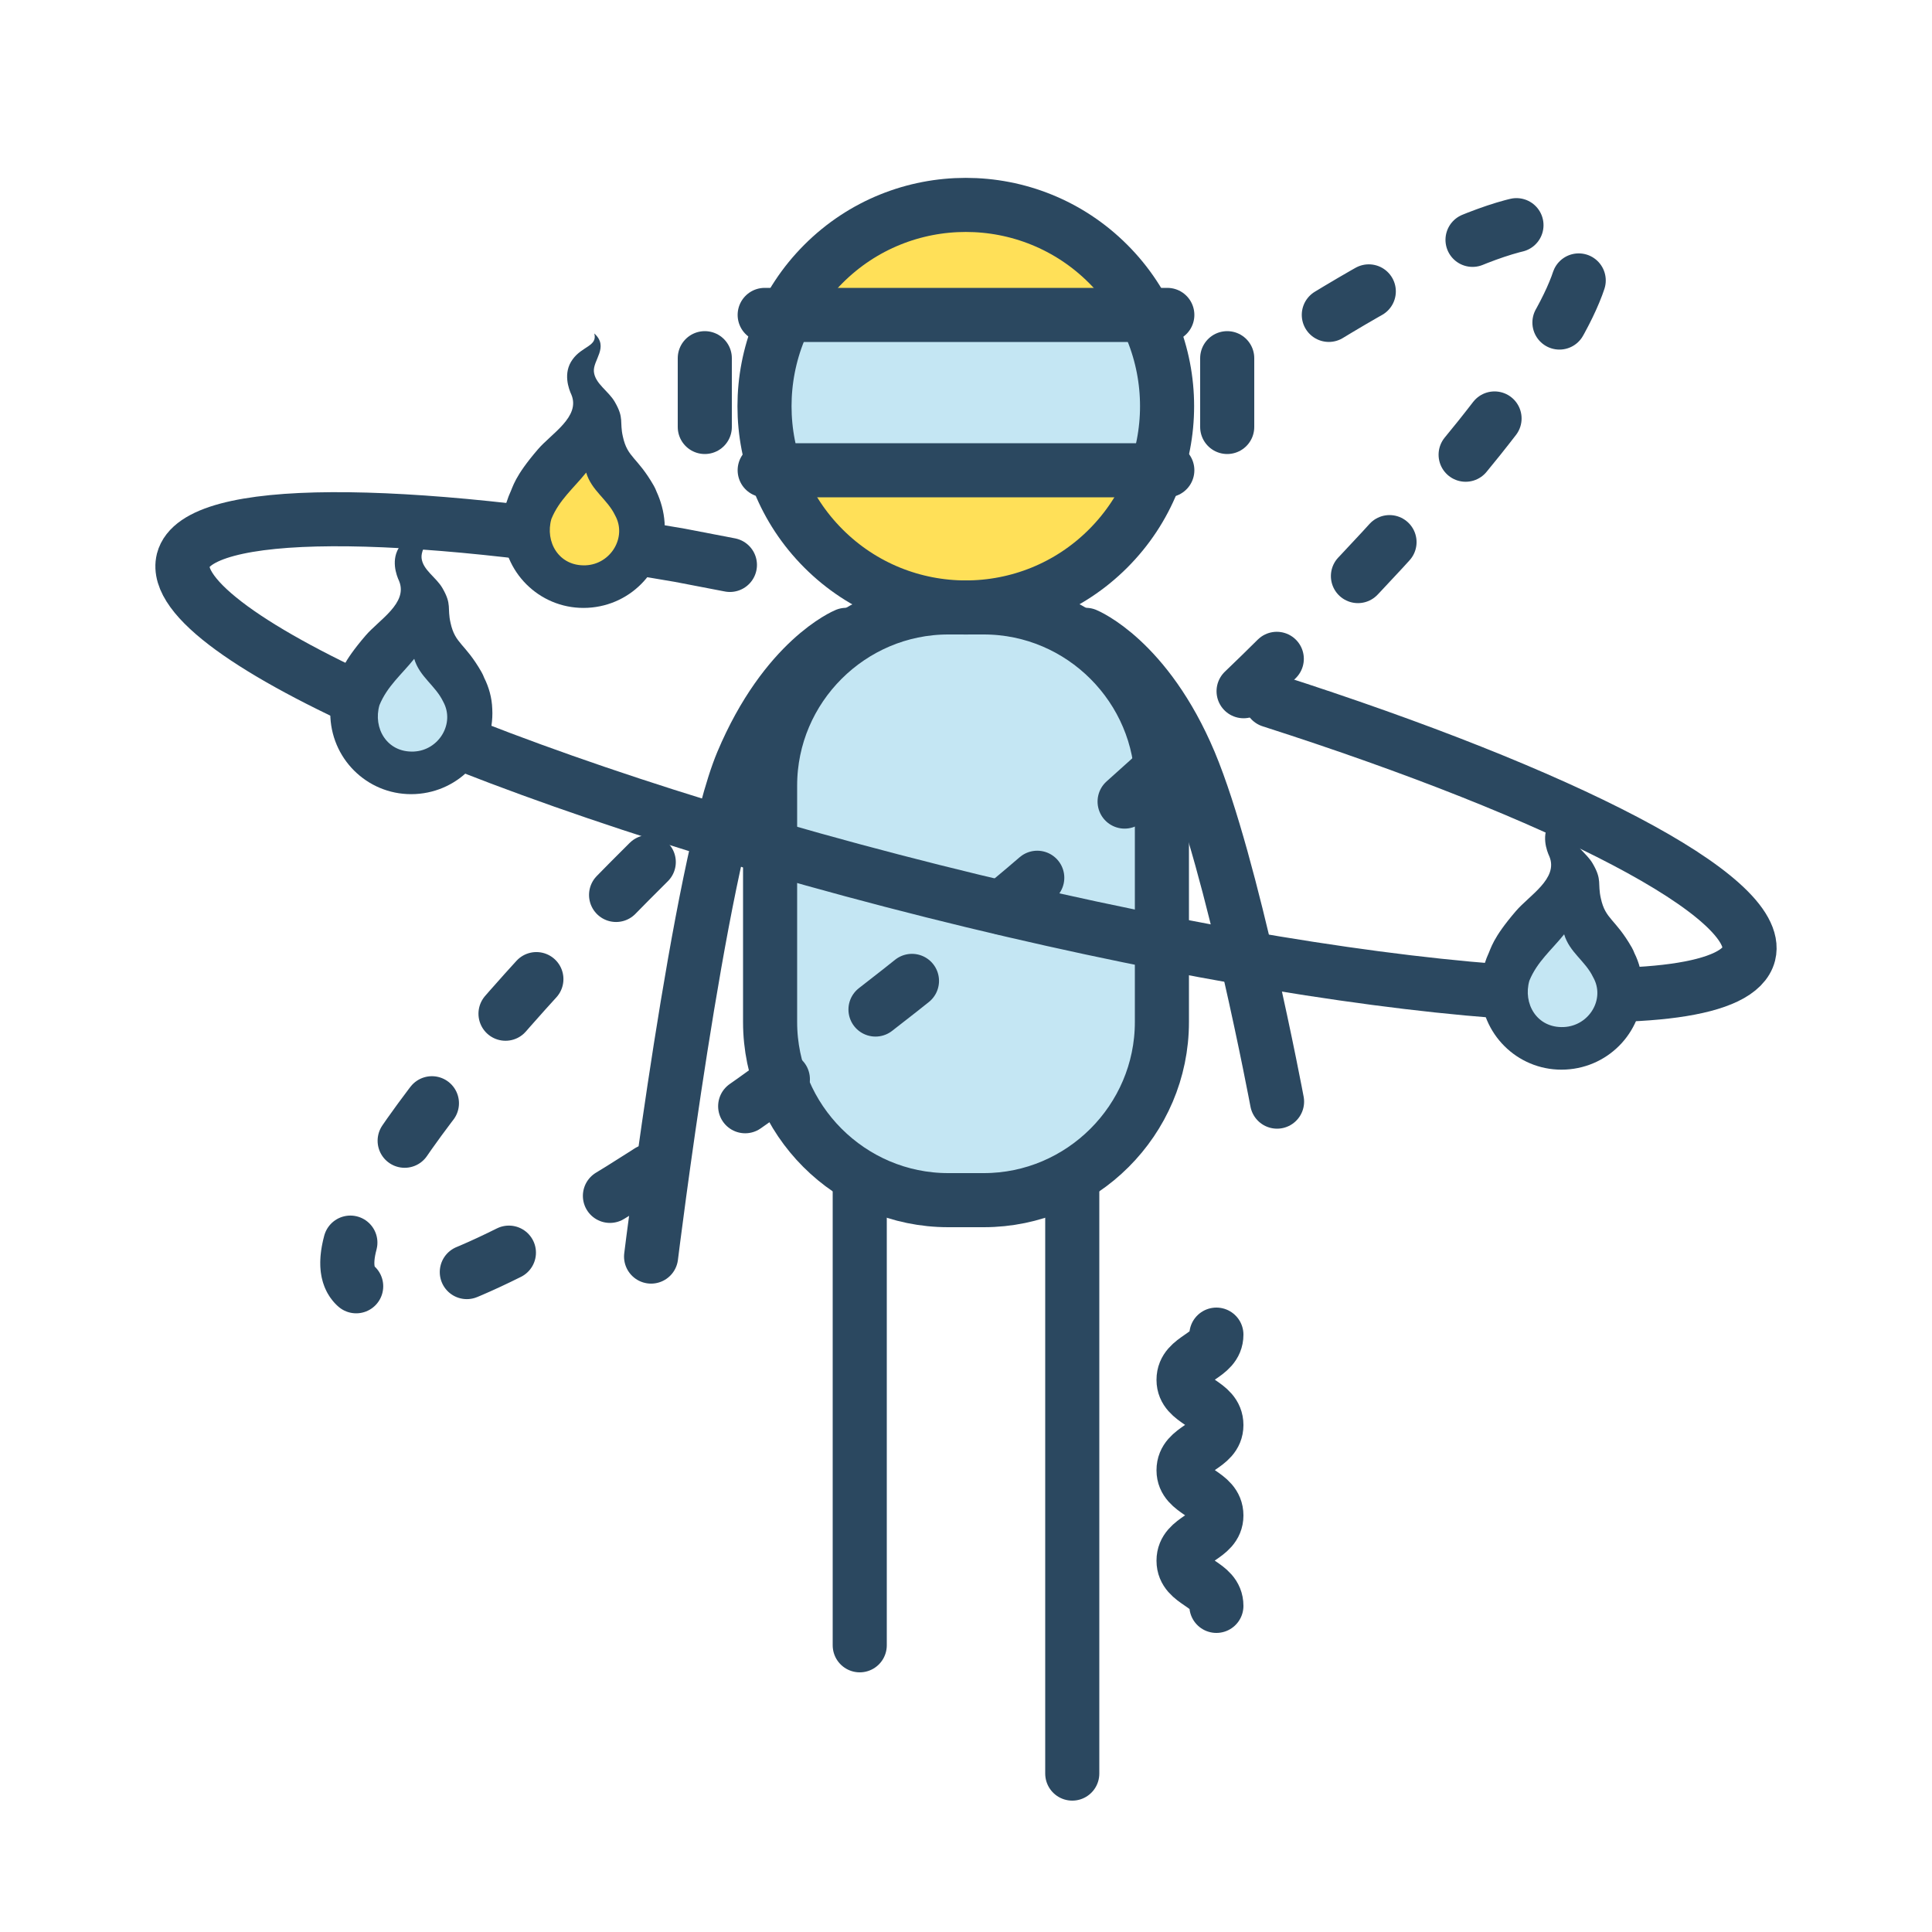
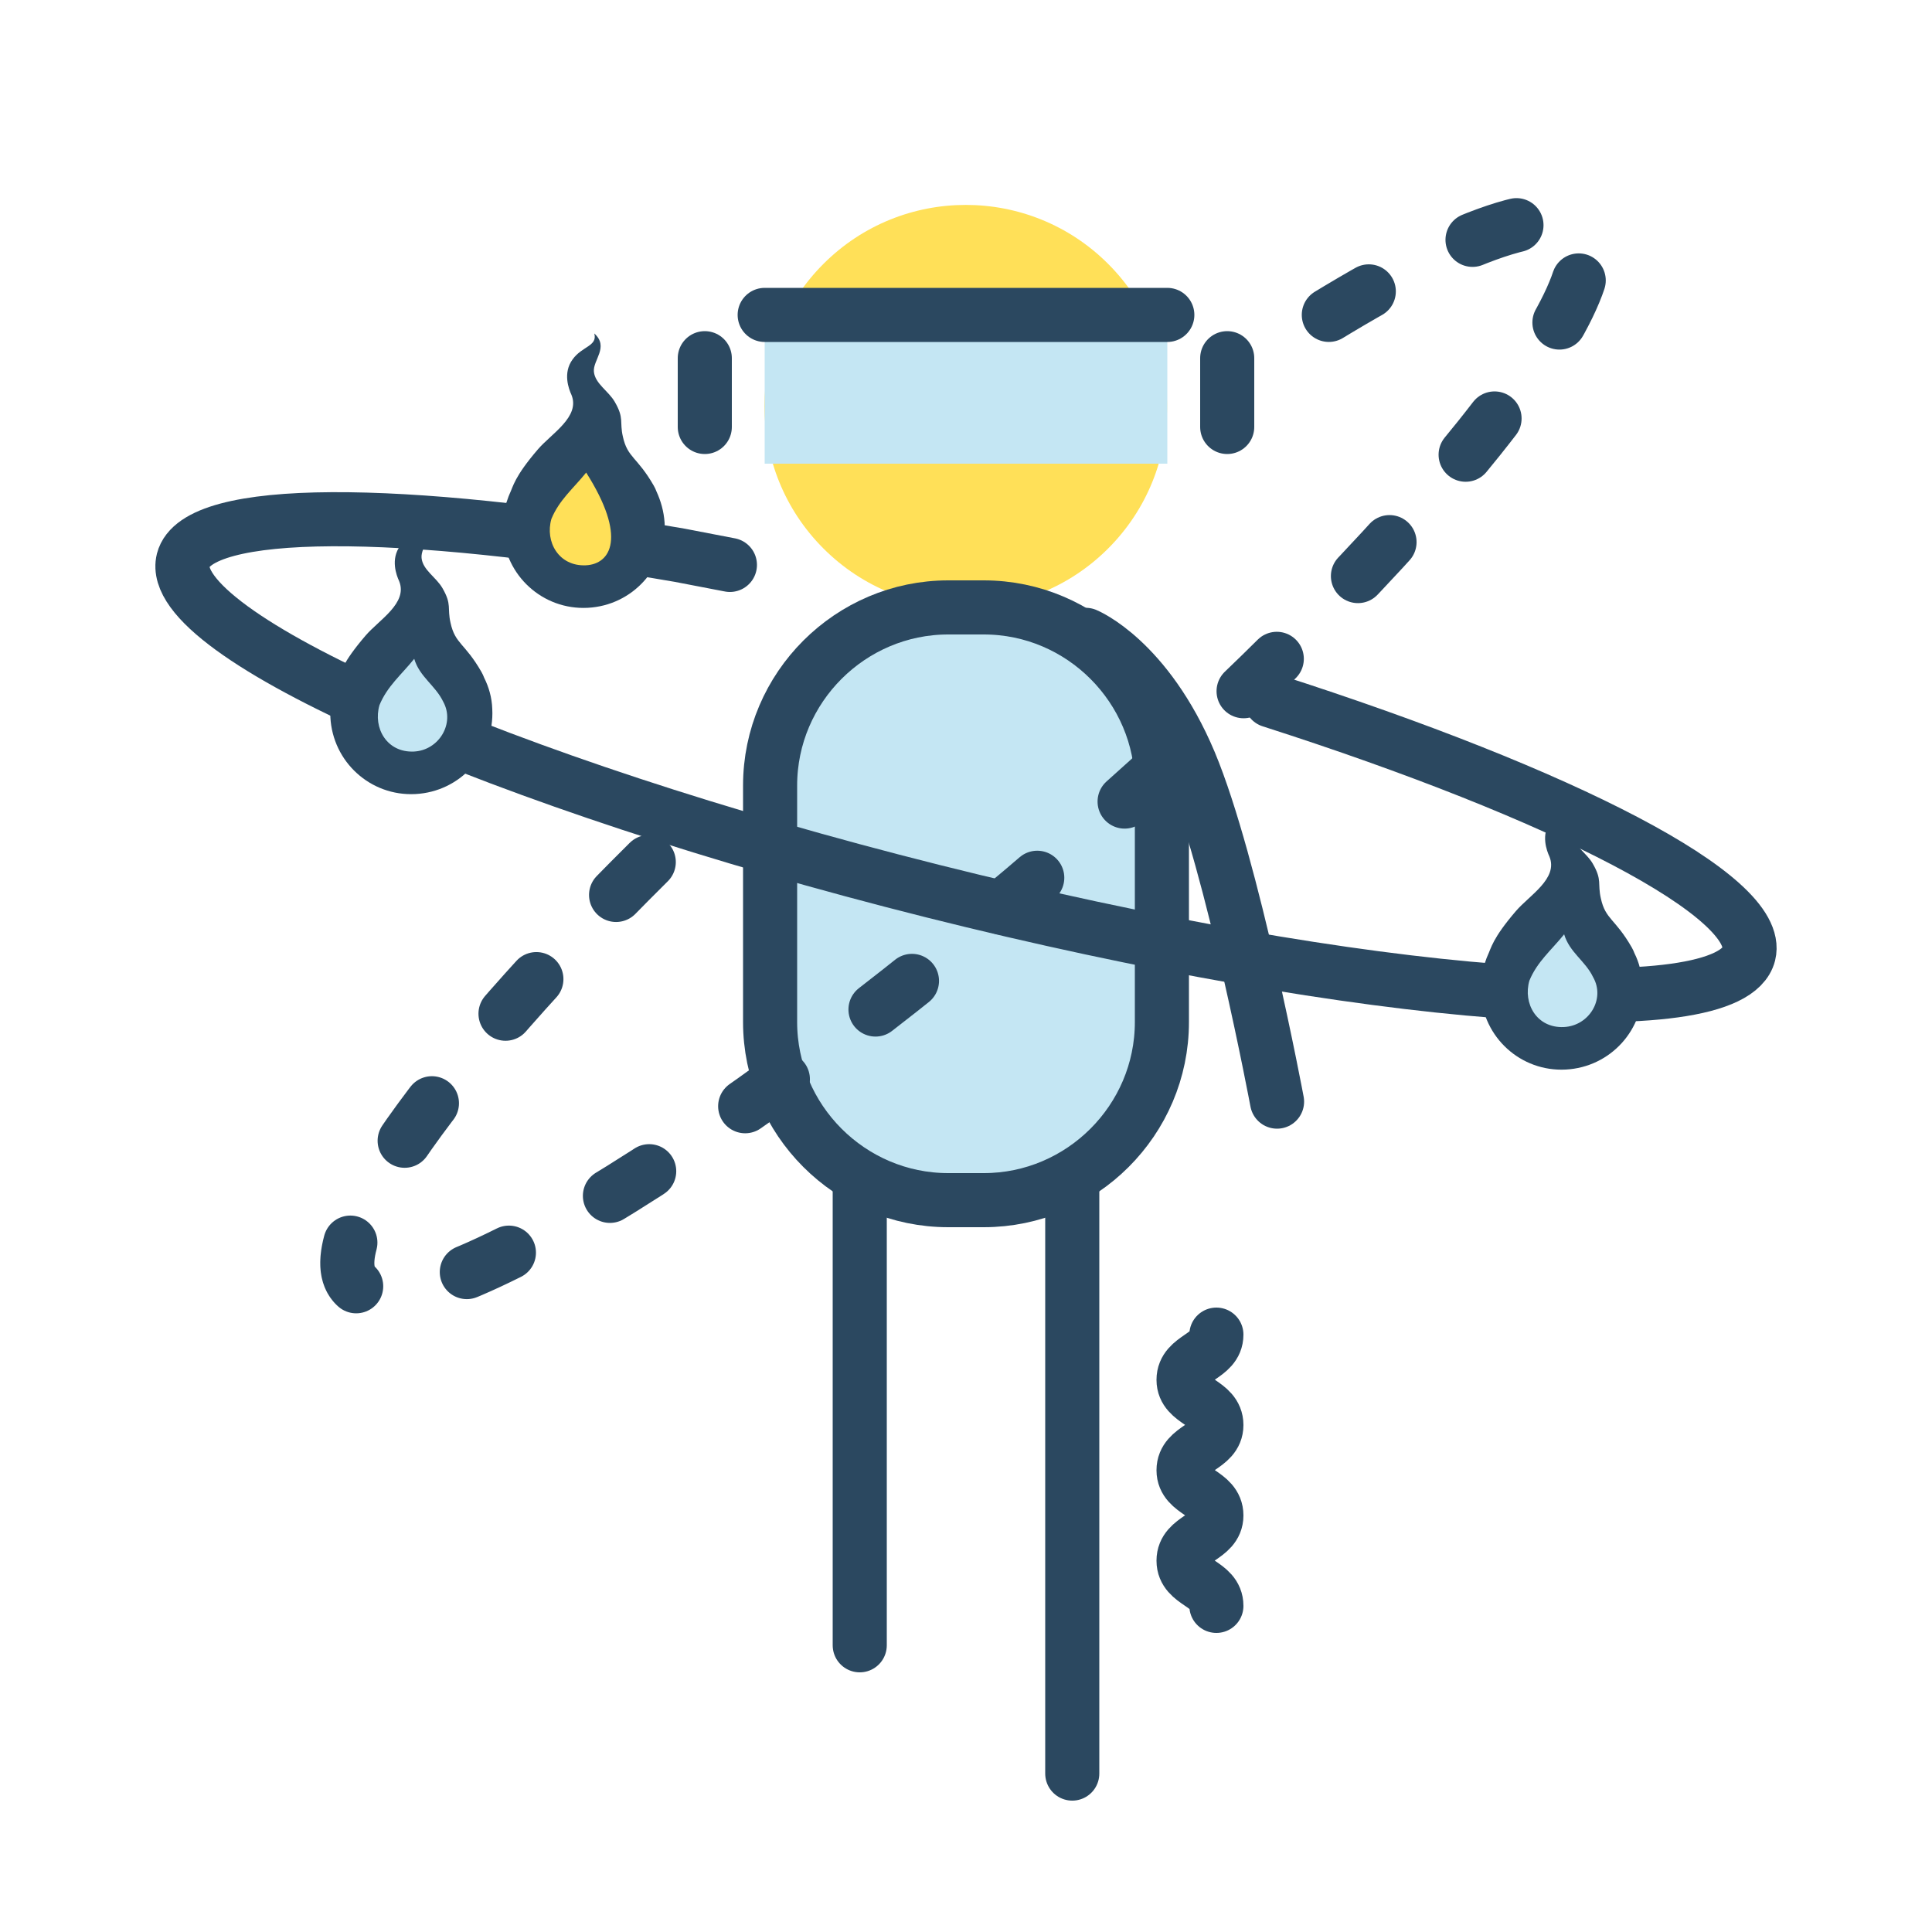
<svg xmlns="http://www.w3.org/2000/svg" version="1.1" id="_x32_" x="0px" y="0px" viewBox="0 0 500 500" style="enable-background:new 0 0 500 500;" xml:space="preserve">
  <style type="text/css">
	.st0{fill:none;stroke:#2B4860;stroke-width:14;stroke-linecap:round;stroke-linejoin:round;stroke-miterlimit:10;}
	.st1{fill:#FFE058;}
	.st2{fill:#C4E6F3;}
	
		.st3{fill:none;stroke:#2B4860;stroke-width:14;stroke-linecap:round;stroke-linejoin:round;stroke-miterlimit:10;stroke-dasharray:12,30;}
	.st4{fill:#2B4860;}
</style>
  <g>
    <g>
      <g>
        <line class="st0" x1="277.5" y1="308" x2="277.5" y2="459" />
        <line class="st0" x1="222.5" y1="308" x2="222.5" y2="425.8" />
      </g>
      <ellipse transform="matrix(0.707 -0.707 0.707 0.707 -1.11 207.567)" class="st1" cx="250" cy="105.1" rx="52.1" ry="52.1" />
      <rect x="197.9" y="81.5" class="st2" width="104.2" height="38.5" />
      <path class="st2" d="M245.4,310.6h9.2c25.3,0,46.1-20.7,46.1-46.1v-61.2c0-25.3-20.7-46.1-46.1-46.1h-9.2    c-25.3,0-46.1,20.7-46.1,46.1v61.2C199.3,289.8,220,310.6,245.4,310.6z" />
-       <ellipse transform="matrix(0.707 -0.707 0.707 0.707 -1.11 207.567)" class="st0" cx="250" cy="105.1" rx="52.1" ry="52.1" />
      <path class="st0" d="M245.4,310.6h9.2c25.3,0,46.1-20.7,46.1-46.1v-61.2c0-25.3-20.7-46.1-46.1-46.1h-9.2    c-25.3,0-46.1,20.7-46.1,46.1v61.2C199.3,289.8,220,310.6,245.4,310.6z" />
      <g>
        <path class="st0" d="M281,164.3c0,0,15.7,6.4,26.9,33c11.1,26.5,22.6,87.8,22.6,87.8" />
-         <path class="st0" d="M219,164.3c0,0-15.7,6.4-26.9,33c-11.1,26.5-23.6,127.9-23.6,127.9" />
      </g>
      <g>
        <line class="st0" x1="197.9" y1="81.5" x2="302.1" y2="81.5" />
-         <line class="st0" x1="302.1" y1="121.7" x2="197.9" y2="121.7" />
      </g>
      <g>
        <line class="st0" x1="182.4" y1="92.7" x2="182.4" y2="110.5" />
        <line class="st0" x1="317.6" y1="92.7" x2="317.6" y2="110.5" />
      </g>
    </g>
    <path class="st0" d="M328.9,181.3c75.8,24.3,127.4,50.8,123.7,65.6c-4.8,19.1-99.4,11.8-211.3-16.3   C129.4,202.5,42.6,164.2,47.4,145c3.6-14.1,56.2-13.8,128.5-1.3l13,2.5" />
    <path class="st3" d="M167.9,223.1c-53.9,53.5-86,97.9-76.3,109.2c12.9,15,94.2-33.9,181.6-109.2c87.5-75.2,147.9-148.4,135.1-163.3   c-7.3-8.5-36.5,3.5-76.4,29.2" />
  </g>
  <g>
    <path class="st4" d="M423,246.7c-0.2-0.5-0.4-1-0.7-1.5c-4.3-7.5-6.8-7.2-8-12.7c-0.9-3.9,0.4-4.7-2.1-9c-1.6-2.8-5.1-4.7-5.4-7.8   c-0.3-3,4-6.4,0.1-9.9c0.9,3.3-3.2,3.3-5.6,6.7c-2.6,3.5-1,7.7-0.3,9.2c2.3,5.7-5.2,10-8.7,14.1c-6.1,7.1-6.4,9.6-7.3,11.5   c-0.2,0.5-0.4,0.9-0.5,1.3c-1,2.6-1.4,5.4-1.3,8.3c0.6,11.6,10.4,20.5,22,19.9c11.6-0.6,20.5-10.4,19.9-22   C424.9,251.8,424.2,249.1,423,246.7z" />
  </g>
  <path class="st2" d="M404.7,265.8c-7,0.3-10.6-6.1-8.9-12c2-4.9,5.7-7.9,9-12c1.4,4.7,5.5,6.9,7.5,11.1  C415.5,258.5,411.3,265.5,404.7,265.8" />
  <g>
    <path class="st4" d="M125.3,175.4c-0.2-0.5-0.4-1-0.7-1.5c-4.3-7.5-6.8-7.2-8-12.7c-0.9-3.9,0.4-4.7-2.1-9   c-1.6-2.8-5.1-4.7-5.4-7.8c-0.3-3,4-6.4,0.1-9.9c0.9,3.3-3.2,3.3-5.6,6.7c-2.6,3.5-1,7.7-0.3,9.2c2.3,5.7-5.2,10-8.7,14.1   c-6.1,7.1-6.4,9.6-7.3,11.5c-0.2,0.5-0.4,0.9-0.5,1.3c-1,2.6-1.4,5.4-1.3,8.3c0.6,11.6,10.4,20.5,22,19.9   c11.6-0.6,20.5-10.4,19.9-22C127.3,180.5,126.5,177.8,125.3,175.4z" />
  </g>
  <path class="st2" d="M107.1,194.5c-7,0.3-10.6-6.1-8.9-12c2-4.9,5.7-7.9,9-12c1.4,4.7,5.5,6.9,7.5,11.1  C117.8,187.2,113.6,194.2,107.1,194.5" />
  <g>
    <path class="st4" d="M169.9,127.2c-0.2-0.5-0.4-1-0.7-1.5c-4.3-7.5-6.8-7.2-8-12.7c-0.9-3.9,0.4-4.7-2.1-9   c-1.6-2.8-5.1-4.7-5.4-7.8c-0.3-3,4-6.4,0.1-9.9c0.9,3.3-3.2,3.3-5.6,6.7c-2.6,3.5-1,7.7-0.3,9.2c2.3,5.7-5.2,10-8.7,14.1   c-6.1,7.1-6.4,9.6-7.3,11.5c-0.2,0.5-0.4,0.9-0.5,1.3c-1,2.6-1.4,5.4-1.3,8.3c0.6,11.6,10.4,20.5,22,19.9   c11.6-0.6,20.5-10.4,19.9-22C171.8,132.3,171,129.6,169.9,127.2z" />
  </g>
-   <path class="st1" d="M151.6,146.3c-7,0.3-10.6-6.1-8.9-12c2-4.9,5.7-7.9,9-12c1.4,4.7,5.5,6.9,7.5,11.1  C162.3,139,158.1,146,151.6,146.3" />
+   <path class="st1" d="M151.6,146.3c-7,0.3-10.6-6.1-8.9-12c2-4.9,5.7-7.9,9-12C162.3,139,158.1,146,151.6,146.3" />
  <g>
    <path class="st0" d="M314.8,345.4c0,5.8-8.5,5.8-8.5,11.7c0,5.8,8.5,5.8,8.5,11.7c0,5.8-8.5,5.8-8.5,11.7c0,5.8,8.5,5.8,8.5,11.7   c0,5.8-8.5,5.8-8.5,11.7s8.5,5.8,8.5,11.7" />
  </g>
</svg>